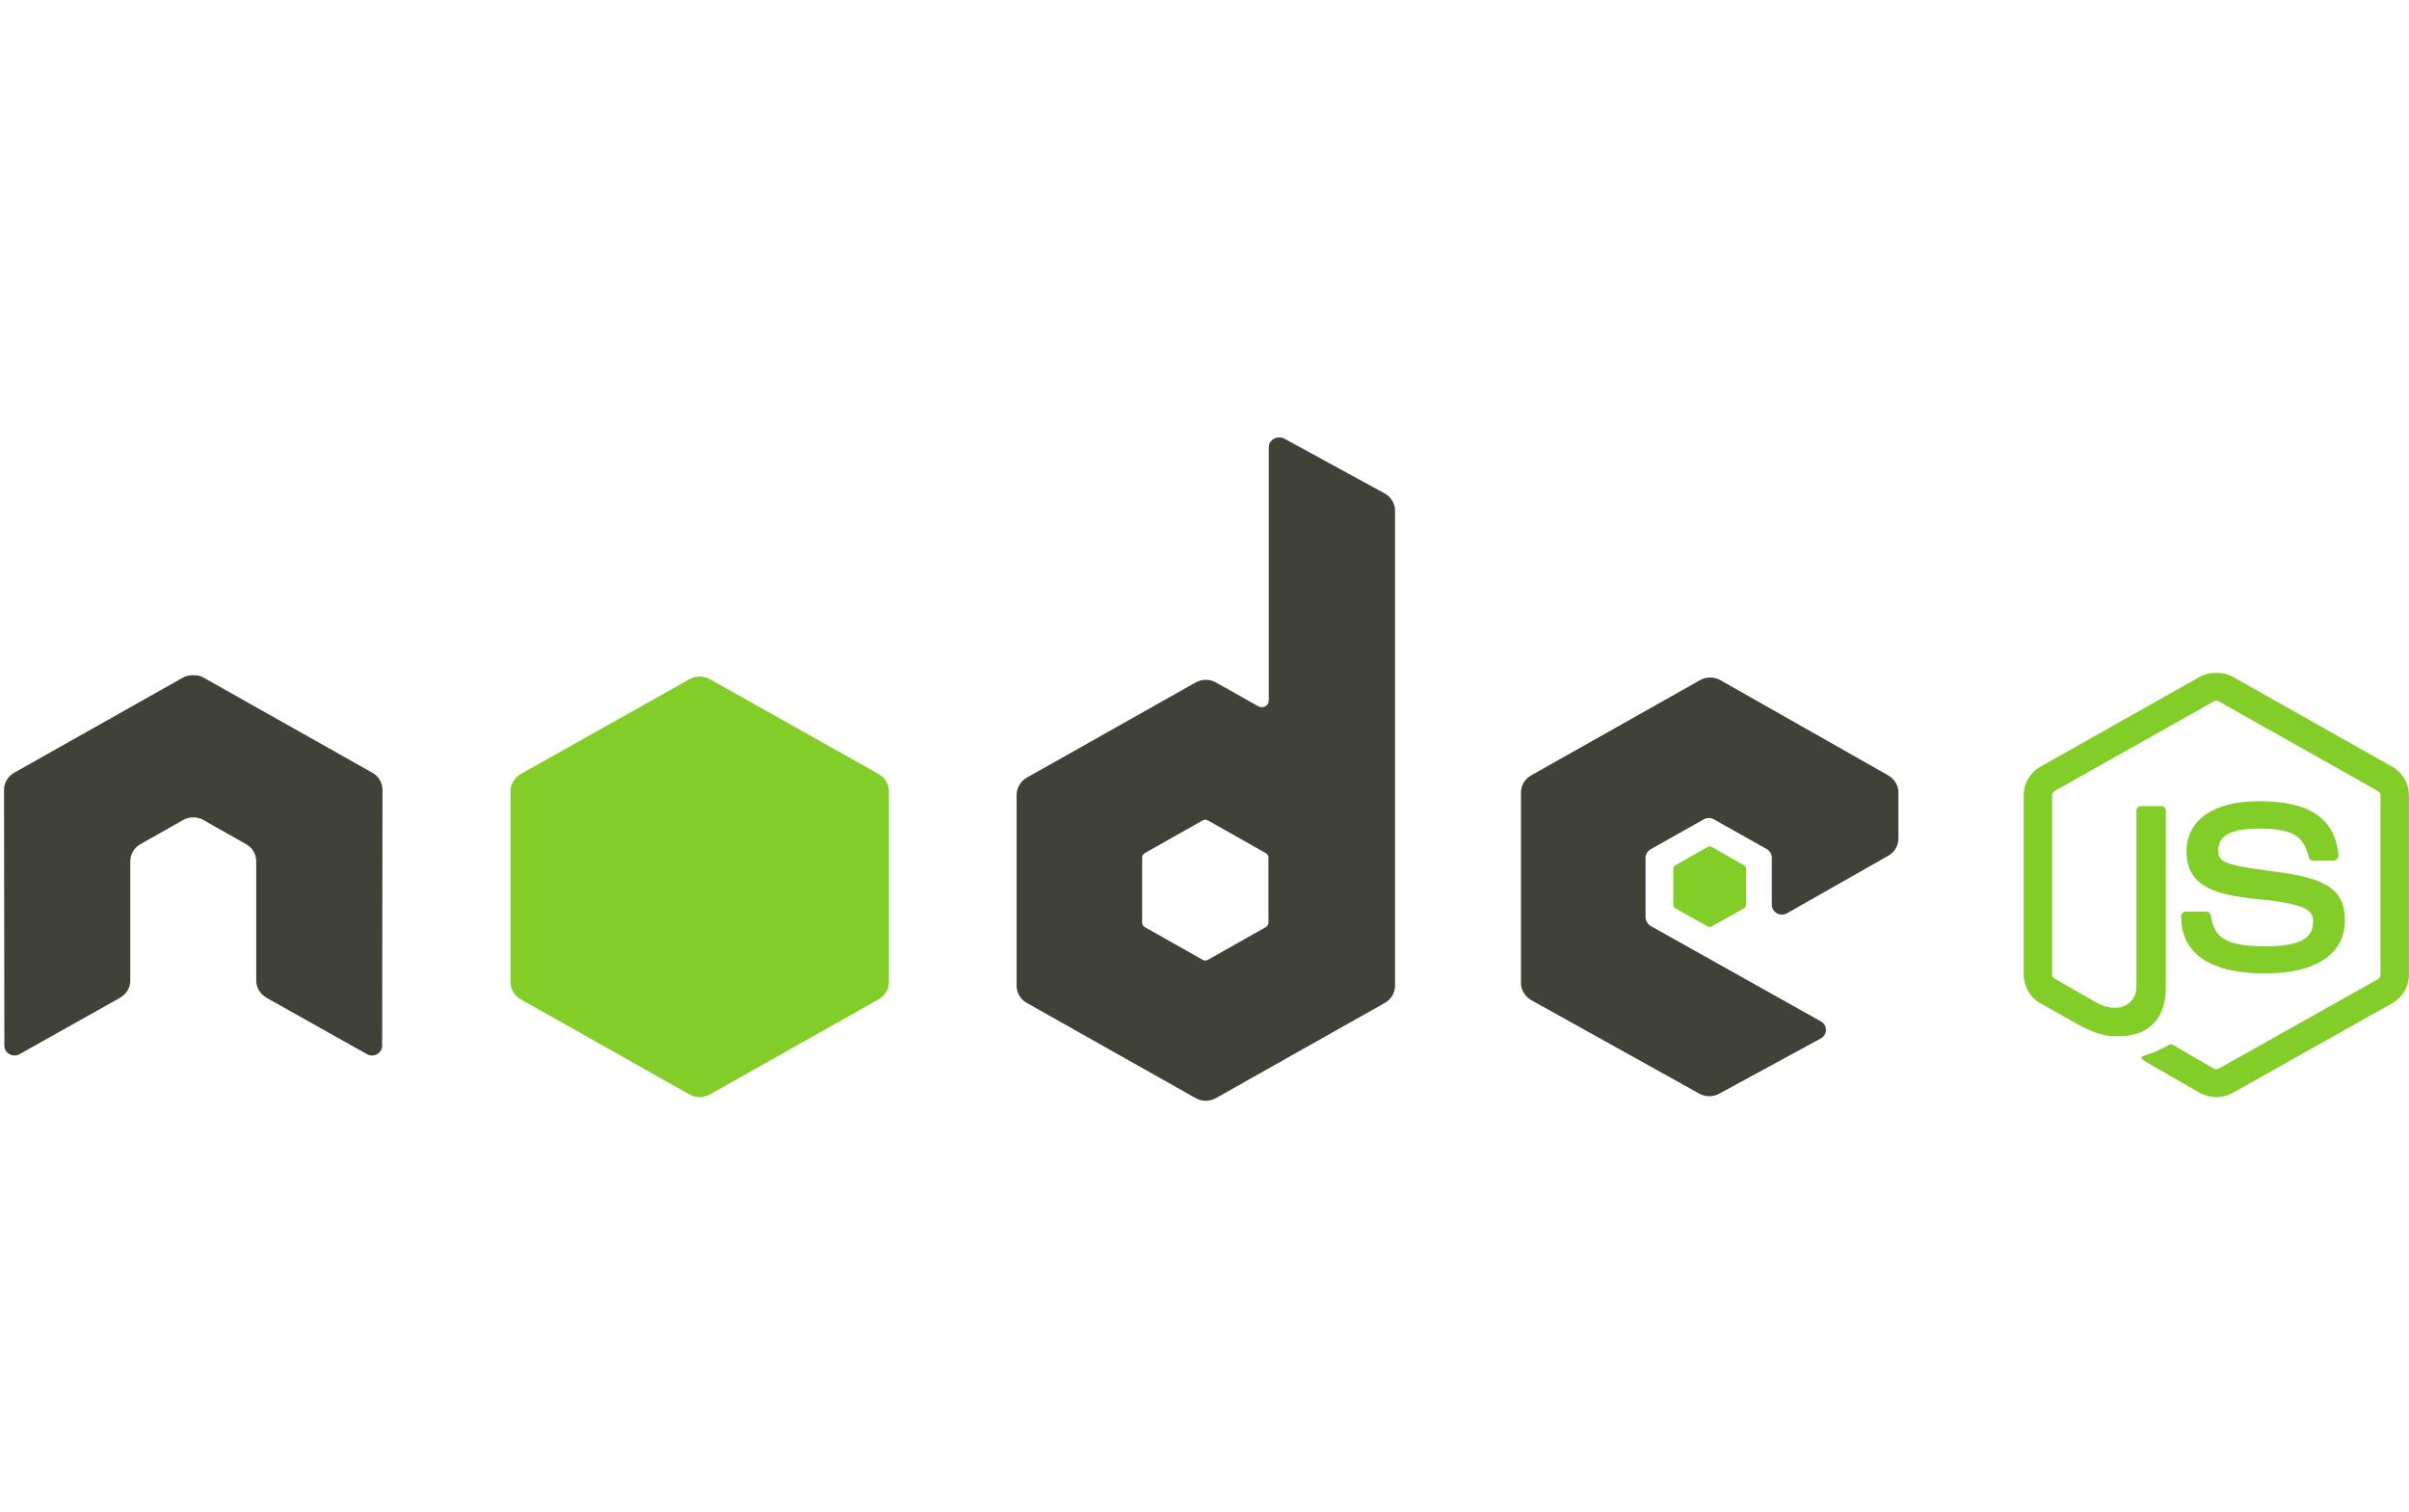
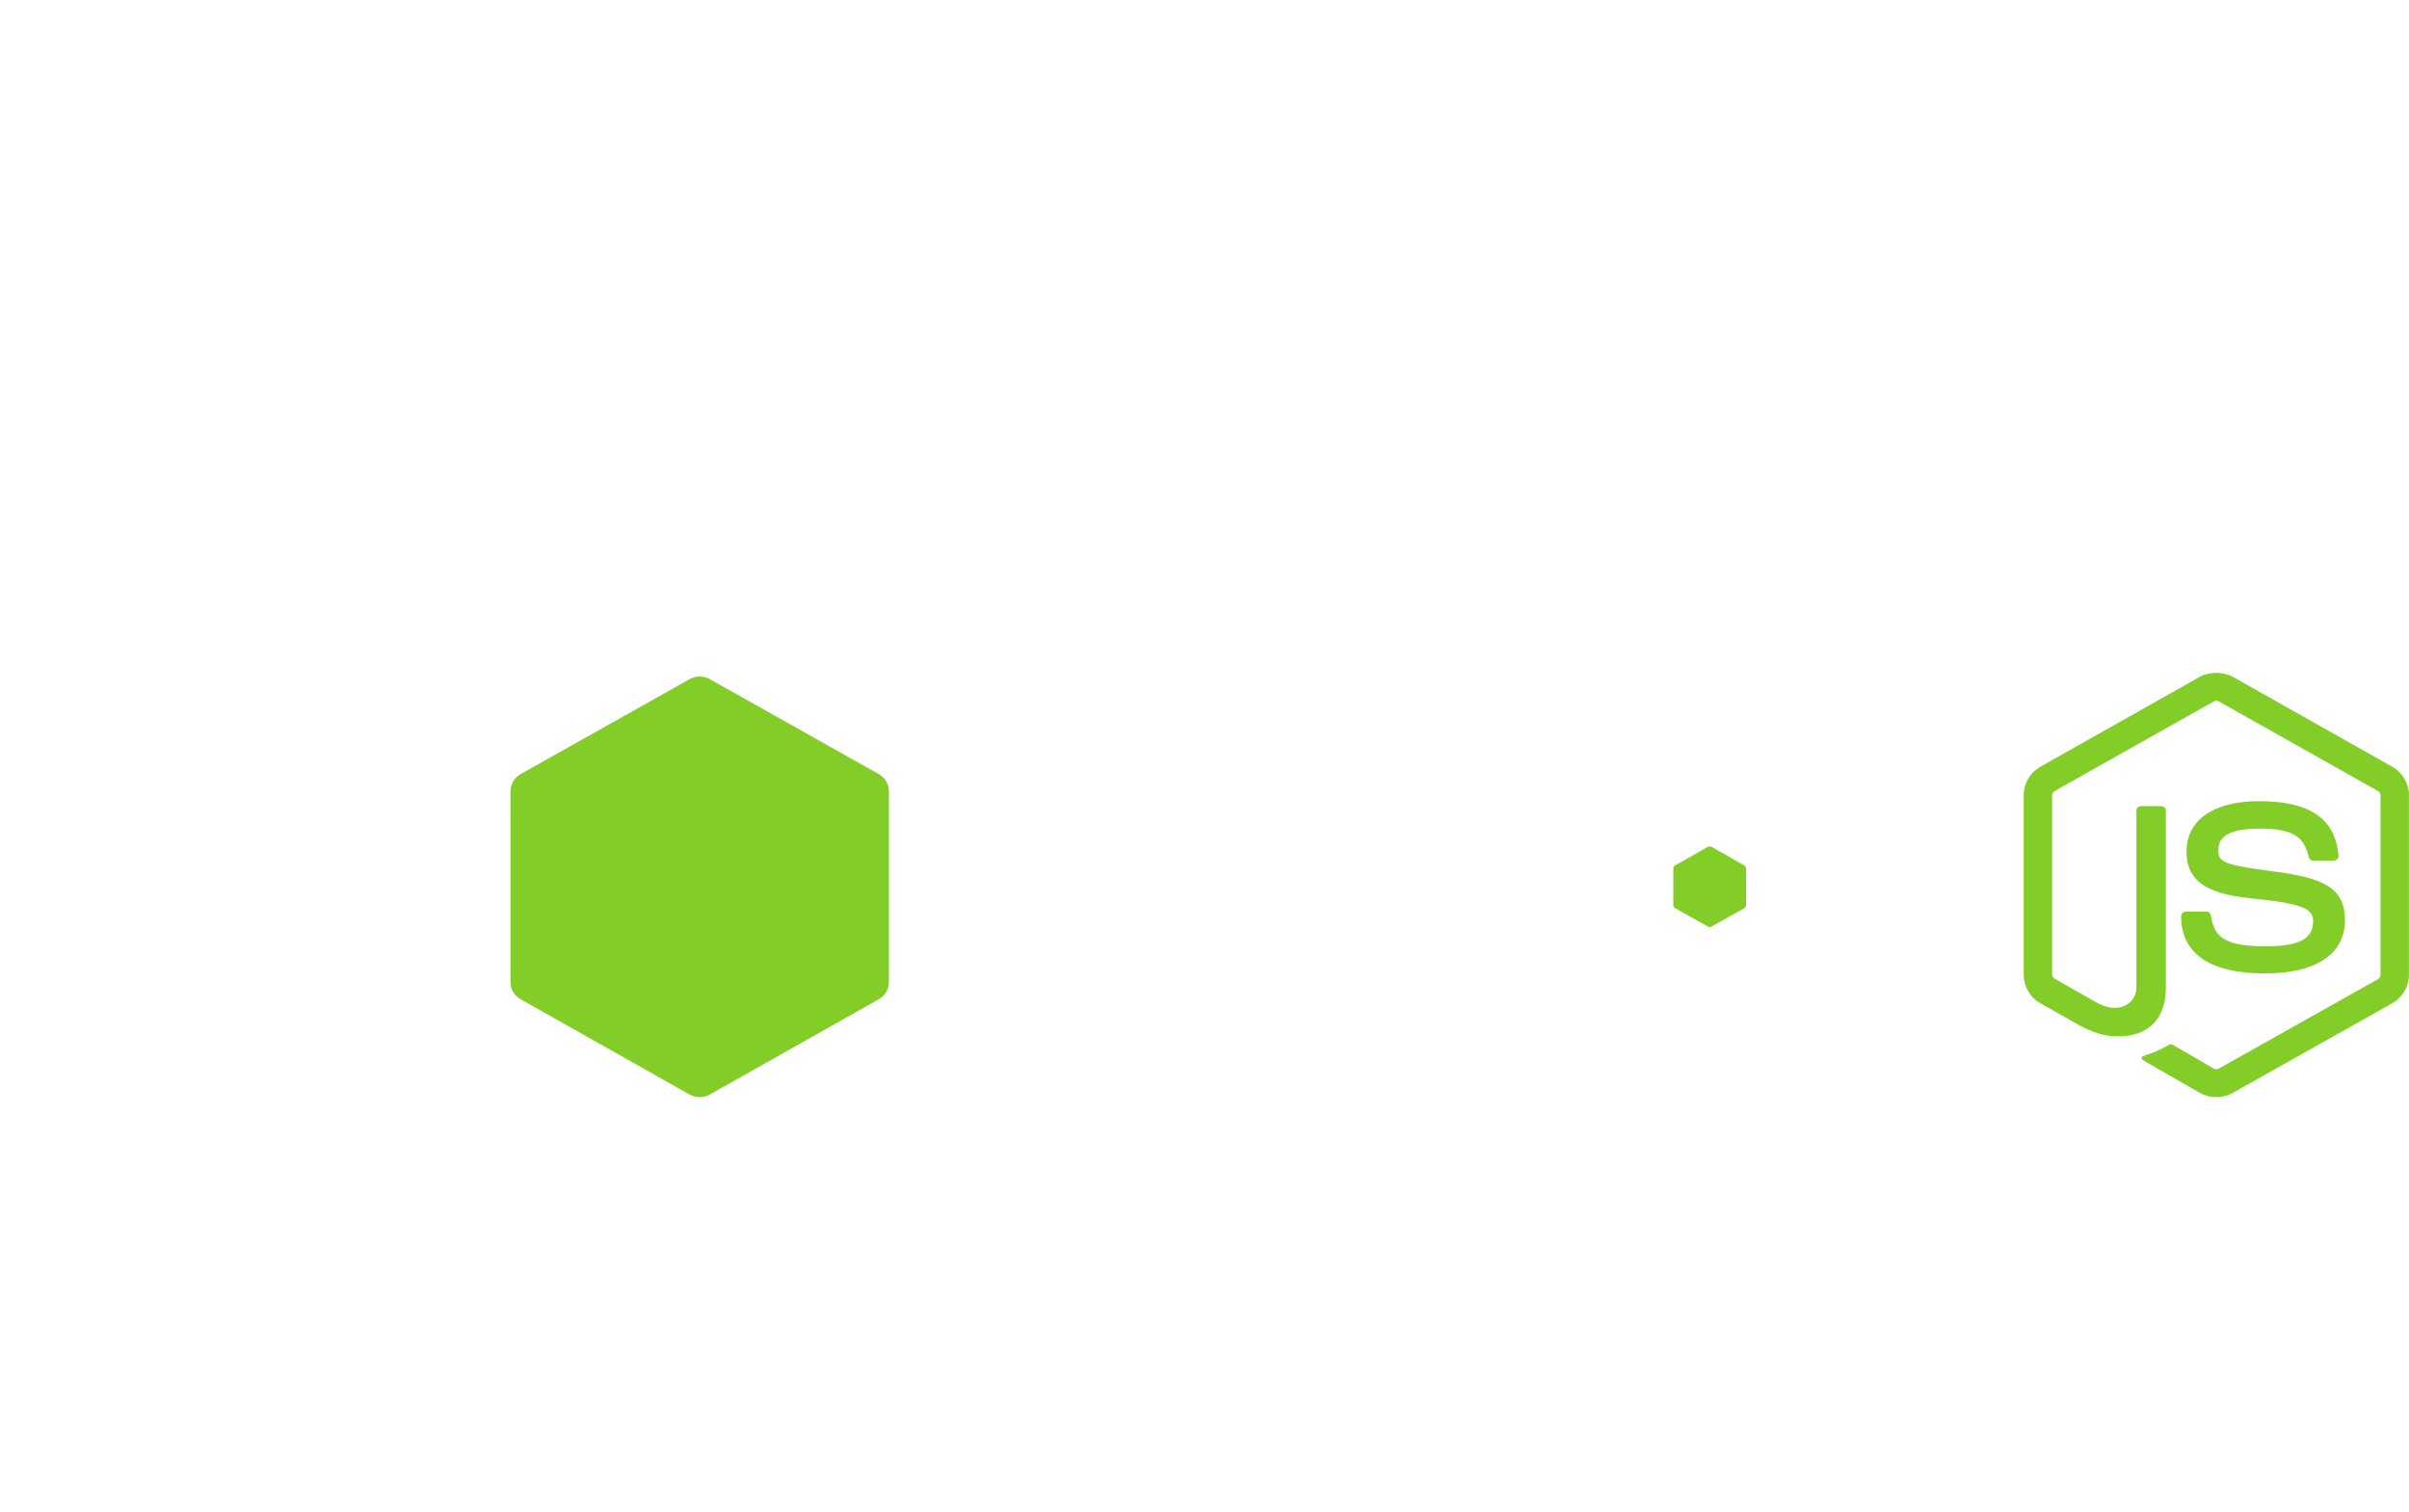
<svg xmlns="http://www.w3.org/2000/svg" width="94" height="59" viewBox="0 0 94 59" fill="none">
  <g clip-path="url(#clip0_12401_1073)">
    <path d="M86.481 26.254C86.252 26.254 86.03 26.3 85.834 26.409L79.612 29.918C79.21 30.144 78.965 30.572 78.965 31.027V38.033C78.965 38.488 79.21 38.915 79.612 39.142L81.237 40.059C82.026 40.438 82.317 40.432 82.677 40.432C83.845 40.432 84.513 39.74 84.513 38.536V31.621C84.513 31.523 84.426 31.453 84.328 31.453H83.549C83.449 31.453 83.364 31.523 83.364 31.621V38.536C83.364 39.07 82.795 39.606 81.871 39.155L80.18 38.188C80.12 38.156 80.075 38.1 80.075 38.033V31.027C80.075 30.961 80.12 30.893 80.18 30.86L86.389 27.364C86.417 27.348 86.448 27.339 86.481 27.339C86.513 27.339 86.545 27.348 86.573 27.364L92.782 30.86C92.841 30.895 92.888 30.959 92.888 31.028V38.033C92.888 38.1 92.853 38.169 92.795 38.201L86.573 41.697C86.52 41.728 86.447 41.728 86.389 41.697L84.79 40.768C84.766 40.755 84.739 40.748 84.711 40.748C84.683 40.748 84.656 40.755 84.632 40.768C84.191 41.012 84.108 41.041 83.694 41.181C83.592 41.216 83.437 41.27 83.747 41.439L85.834 42.639C86.031 42.75 86.254 42.807 86.481 42.807C86.708 42.808 86.932 42.75 87.128 42.639L93.35 39.143C93.753 38.914 93.997 38.488 93.997 38.033V31.027C93.997 30.572 93.753 30.145 93.35 29.918L87.128 26.409C86.933 26.3 86.71 26.254 86.481 26.254L86.481 26.254Z" fill="#83CD29" />
    <path d="M88.145 31.26C86.374 31.26 85.319 31.996 85.319 33.221C85.319 34.549 86.366 34.914 88.066 35.078C90.101 35.273 90.259 35.565 90.259 35.956C90.259 36.634 89.705 36.923 88.397 36.923C86.752 36.923 86.391 36.523 86.27 35.724C86.256 35.638 86.188 35.569 86.098 35.569H85.292C85.193 35.569 85.107 35.652 85.107 35.749C85.107 36.772 85.677 37.981 88.397 37.981C90.365 37.981 91.501 37.227 91.501 35.904C91.501 34.593 90.584 34.242 88.674 33.995C86.744 33.745 86.56 33.623 86.56 33.182C86.56 32.818 86.716 32.33 88.145 32.33C89.422 32.33 89.894 32.599 90.087 33.44C90.104 33.519 90.175 33.582 90.259 33.582H91.065C91.115 33.582 91.163 33.552 91.197 33.517C91.231 33.48 91.255 33.439 91.25 33.389C91.125 31.941 90.137 31.26 88.145 31.26Z" fill="#83CD29" />
-     <path d="M49.904 17.068C49.834 17.069 49.766 17.086 49.706 17.12C49.646 17.154 49.596 17.203 49.561 17.262C49.526 17.321 49.508 17.387 49.508 17.455V27.325C49.508 27.422 49.462 27.509 49.376 27.557C49.334 27.581 49.286 27.594 49.237 27.594C49.188 27.594 49.14 27.581 49.098 27.557L47.447 26.628C47.327 26.56 47.19 26.524 47.051 26.524C46.911 26.524 46.775 26.56 46.654 26.628L40.063 30.344C39.816 30.483 39.667 30.75 39.667 31.028V38.459C39.667 38.736 39.817 38.991 40.063 39.13L46.654 42.845C46.775 42.914 46.911 42.95 47.051 42.95C47.19 42.95 47.327 42.914 47.447 42.845L54.038 39.13C54.159 39.062 54.259 38.964 54.329 38.846C54.398 38.728 54.435 38.595 54.435 38.459V19.933C54.435 19.793 54.397 19.657 54.325 19.537C54.253 19.416 54.15 19.317 54.025 19.249L50.102 17.107C50.041 17.073 49.972 17.067 49.904 17.068ZM7.502 26.345C7.376 26.349 7.258 26.371 7.145 26.435L0.553 30.15C0.433 30.218 0.332 30.316 0.263 30.434C0.193 30.552 0.157 30.685 0.157 30.821L0.17 40.794C0.17 40.933 0.244 41.062 0.369 41.13C0.428 41.165 0.497 41.183 0.567 41.183C0.637 41.183 0.705 41.165 0.765 41.13L4.675 38.936C4.923 38.793 5.084 38.543 5.084 38.265V33.608C5.084 33.33 5.234 33.075 5.481 32.937L7.145 31.995C7.265 31.927 7.402 31.891 7.541 31.892C7.677 31.892 7.817 31.925 7.937 31.995L9.602 32.937C9.723 33.005 9.823 33.102 9.893 33.22C9.962 33.338 9.999 33.472 9.998 33.608V38.265C9.998 38.542 10.162 38.794 10.408 38.936L14.318 41.13C14.377 41.165 14.446 41.183 14.516 41.183C14.586 41.183 14.654 41.165 14.714 41.13C14.774 41.096 14.824 41.047 14.859 40.988C14.894 40.929 14.912 40.862 14.912 40.794L14.925 30.821C14.926 30.685 14.89 30.551 14.82 30.433C14.75 30.316 14.65 30.218 14.529 30.15L7.937 26.435C7.826 26.371 7.707 26.349 7.581 26.345H7.502ZM66.733 26.435C66.595 26.435 66.46 26.469 66.337 26.538L59.745 30.254C59.624 30.322 59.524 30.419 59.455 30.537C59.385 30.655 59.348 30.788 59.349 30.924V38.356C59.349 38.635 59.51 38.888 59.758 39.027L66.297 42.665C66.538 42.799 66.833 42.809 67.076 42.677L71.039 40.523C71.165 40.455 71.25 40.328 71.25 40.188C71.251 40.12 71.233 40.053 71.198 39.993C71.163 39.934 71.113 39.886 71.052 39.852L64.421 36.136C64.297 36.067 64.21 35.927 64.21 35.788V33.466C64.21 33.327 64.298 33.2 64.421 33.13L66.482 31.969C66.542 31.935 66.61 31.917 66.68 31.917C66.749 31.917 66.818 31.935 66.878 31.969L68.939 33.13C68.999 33.164 69.049 33.213 69.084 33.272C69.119 33.331 69.137 33.398 69.137 33.466V35.298C69.137 35.366 69.155 35.433 69.19 35.492C69.225 35.55 69.275 35.599 69.335 35.633C69.459 35.703 69.608 35.703 69.731 35.633L73.681 33.389C73.801 33.321 73.901 33.223 73.971 33.105C74.041 32.987 74.077 32.854 74.077 32.718V30.925C74.077 30.648 73.927 30.393 73.681 30.254L67.129 26.538C67.009 26.47 66.872 26.434 66.733 26.435ZM47.024 31.982C47.059 31.982 47.099 31.991 47.13 32.008L49.389 33.285C49.45 33.32 49.495 33.384 49.495 33.453V36.007C49.495 36.077 49.45 36.141 49.389 36.175L47.13 37.452C47.1 37.469 47.066 37.478 47.031 37.478C46.996 37.478 46.962 37.469 46.932 37.452L44.673 36.175C44.612 36.14 44.567 36.077 44.567 36.007V33.453C44.567 33.384 44.612 33.32 44.673 33.285L46.932 32.008C46.96 31.991 46.992 31.983 47.024 31.983L47.024 31.982Z" fill="#404137" />
-     <path d="M27.302 26.396C27.165 26.396 27.029 26.431 26.906 26.5L20.315 30.203C20.068 30.341 19.919 30.609 19.919 30.886V38.317C19.919 38.595 20.069 38.849 20.315 38.988L26.906 42.704C27.027 42.772 27.163 42.808 27.303 42.808C27.442 42.808 27.578 42.772 27.699 42.704L34.29 38.988C34.411 38.92 34.511 38.823 34.581 38.705C34.65 38.587 34.687 38.453 34.687 38.317V30.886C34.687 30.608 34.537 30.341 34.29 30.203L27.699 26.5C27.578 26.432 27.442 26.396 27.302 26.396ZM66.719 33.028C66.693 33.028 66.664 33.028 66.64 33.041L65.372 33.763C65.349 33.776 65.329 33.795 65.315 33.818C65.301 33.84 65.293 33.866 65.293 33.892V35.311C65.293 35.365 65.325 35.414 65.372 35.441L66.64 36.15C66.688 36.177 66.739 36.177 66.786 36.15L68.054 35.44C68.077 35.428 68.097 35.409 68.111 35.386C68.125 35.364 68.132 35.338 68.133 35.311V33.892C68.132 33.866 68.125 33.84 68.111 33.818C68.097 33.795 68.077 33.776 68.054 33.763L66.786 33.041C66.762 33.027 66.746 33.028 66.719 33.028Z" fill="#83CD29" />
+     <path d="M27.302 26.396C27.165 26.396 27.029 26.431 26.906 26.5L20.315 30.203C20.068 30.341 19.919 30.609 19.919 30.886V38.317C19.919 38.595 20.069 38.849 20.315 38.988L26.906 42.704C27.027 42.772 27.163 42.808 27.303 42.808C27.442 42.808 27.578 42.772 27.699 42.704L34.29 38.988C34.411 38.92 34.511 38.823 34.581 38.705C34.65 38.587 34.687 38.453 34.687 38.317V30.886C34.687 30.608 34.537 30.341 34.29 30.203L27.699 26.5C27.578 26.432 27.442 26.396 27.302 26.396M66.719 33.028C66.693 33.028 66.664 33.028 66.64 33.041L65.372 33.763C65.349 33.776 65.329 33.795 65.315 33.818C65.301 33.84 65.293 33.866 65.293 33.892V35.311C65.293 35.365 65.325 35.414 65.372 35.441L66.64 36.15C66.688 36.177 66.739 36.177 66.786 36.15L68.054 35.44C68.077 35.428 68.097 35.409 68.111 35.386C68.125 35.364 68.132 35.338 68.133 35.311V33.892C68.132 33.866 68.125 33.84 68.111 33.818C68.097 33.795 68.077 33.776 68.054 33.763L66.786 33.041C66.762 33.027 66.746 33.028 66.719 33.028Z" fill="#83CD29" />
  </g>
  <defs>
    <clipPath id="clip0_12401_1073">
      <rect width="94" height="26" fill="white" transform="translate(0 17)" />
    </clipPath>
  </defs>
</svg>